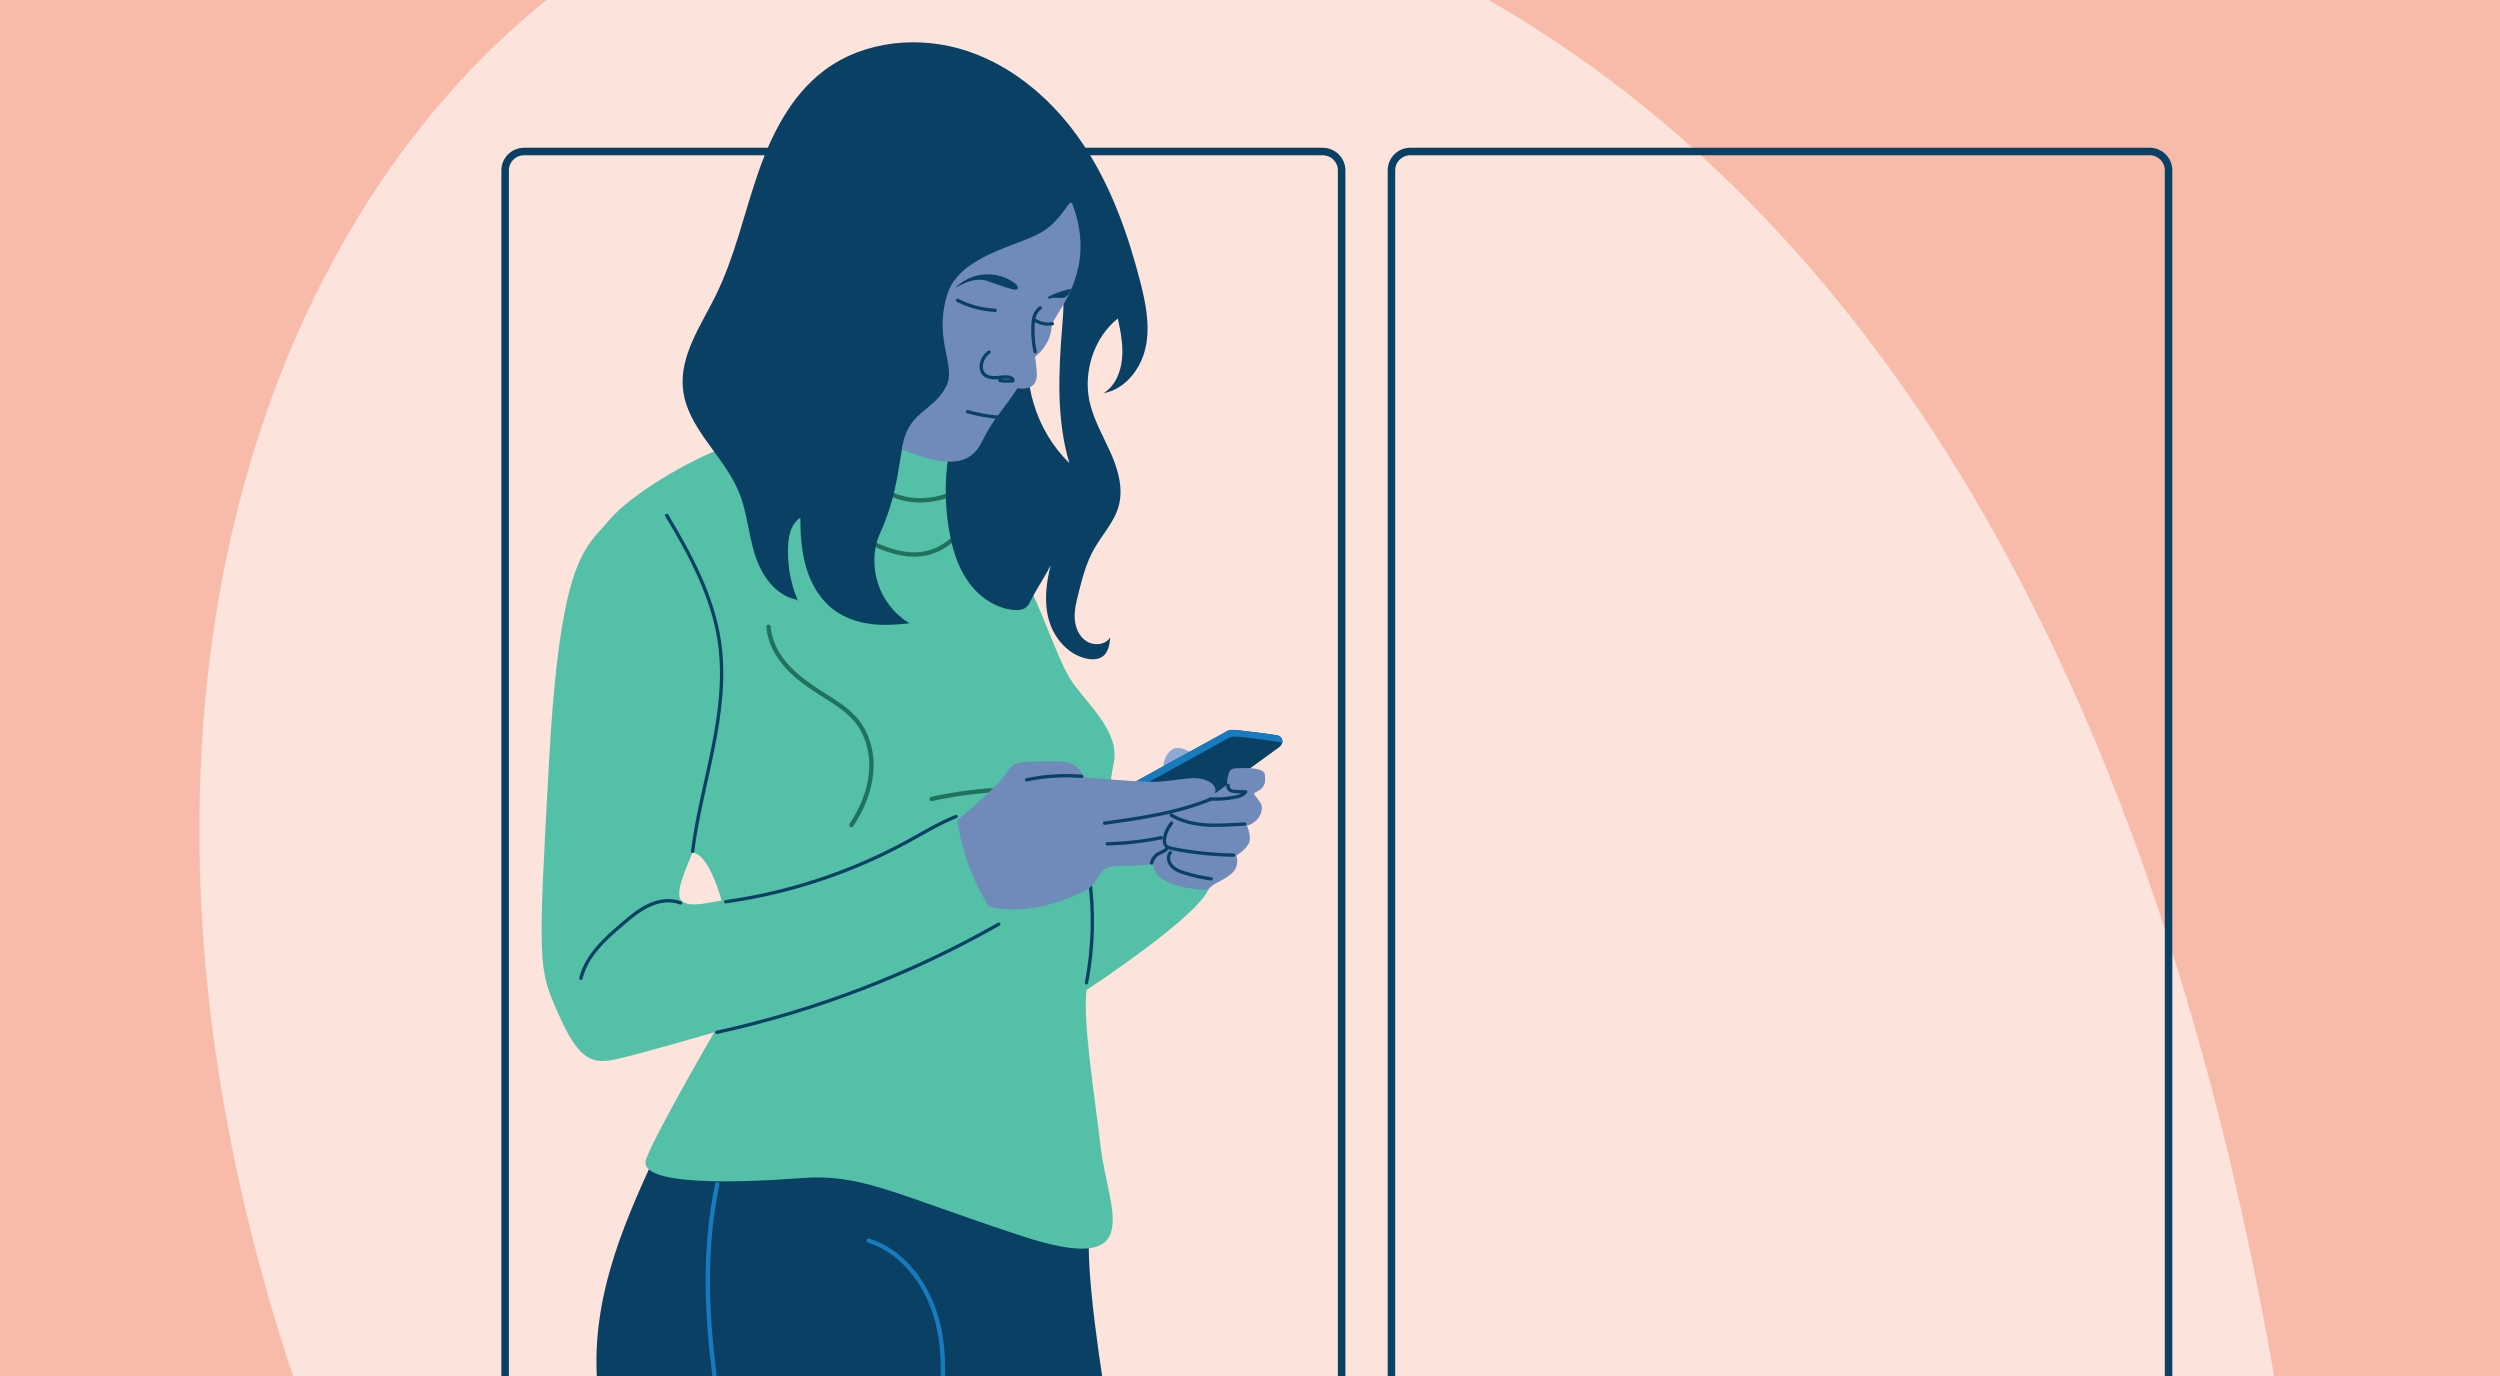
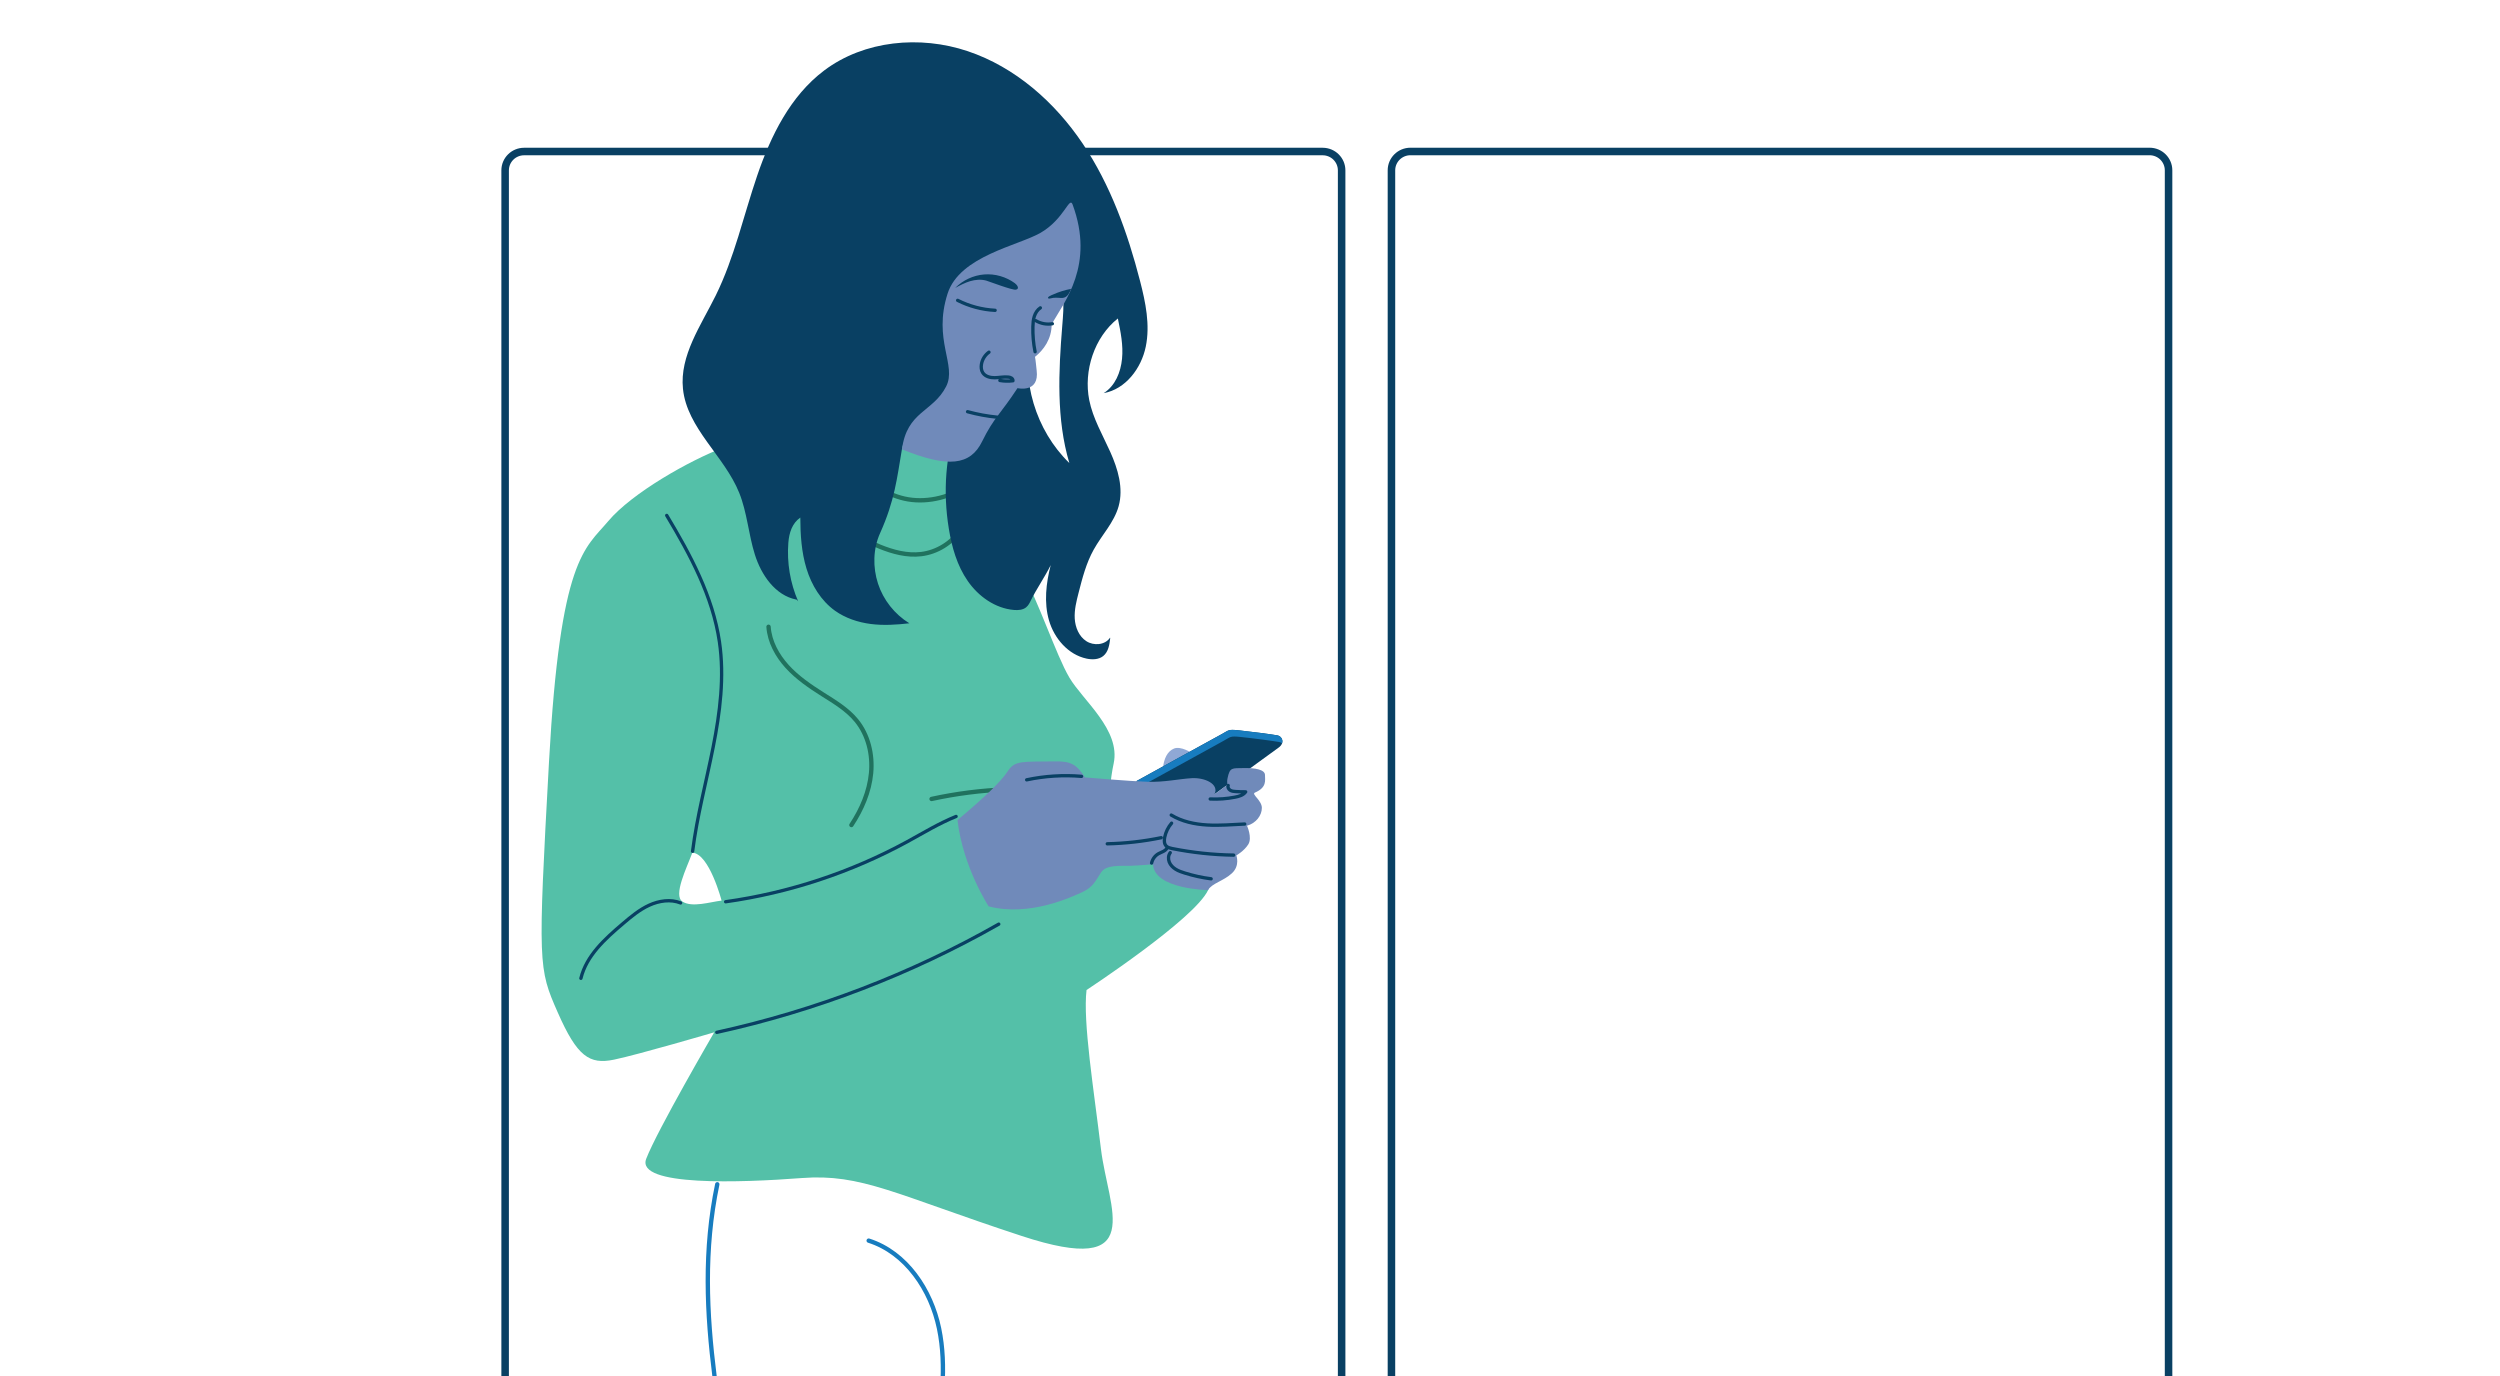
<svg xmlns="http://www.w3.org/2000/svg" width="476" height="262" viewBox="0 0 476 262" fill="none">
  <g clip-path="url(#clip0_2507_26957)">
    <g clip-path="url(#clip1_2507_26957)">
-       <rect width="476" height="262" fill="#F9BBA9" />
-       <path d="M444.938 471.556C440.793 572.3 237.53 543.514 132.218 403.404C-53.062 156.929 67.962 -55.504 211.596 -26.726C417.263 14.472 452.856 278.881 444.938 471.556Z" fill="#FCE4DD" />
      <path d="M255.447 414.929H99.791C97.793 414.929 96.177 413.32 96.177 411.339V32.439C96.177 30.457 97.793 28.849 99.791 28.849H251.832C253.83 28.849 255.447 30.457 255.447 32.439V387.585C255.447 390.188 257.57 392.294 260.19 392.294C262.81 392.294 264.932 390.188 264.932 387.585V32.431C264.932 30.449 266.549 28.841 268.547 28.841H409.279C411.277 28.841 412.894 30.449 412.894 32.431V411.33C412.894 413.312 411.277 414.92 409.279 414.92H255.447V414.929Z" stroke="#094063" stroke-width="1.433" stroke-miterlimit="10" stroke-linecap="round" stroke-linejoin="round" />
-       <path d="M123.545 222.66C117.269 236.39 110.86 252.391 114.74 270.333C118.62 288.275 130.41 328.768 126.945 357.115C123.479 385.462 120.569 466.457 120.569 473.596C120.569 480.734 126.969 478.803 142.499 476.871C158.028 474.939 163.326 473.397 163.326 473.397C163.326 473.397 160.556 433.285 161.327 410.916C162.107 388.547 171.807 322.019 171.807 322.019C171.807 322.019 189.691 360.589 190.164 378.904C190.636 397.227 196.067 468.58 196.266 473.786C196.457 478.993 212.889 475.519 224.273 473.786C235.656 472.054 247.115 468.19 247.115 468.19C247.115 468.19 233.335 416.894 231.586 380.256C229.836 343.618 215.476 295.596 211.596 272.845C207.716 250.087 206.953 239.101 207.426 233.894C207.906 228.671 144.182 210.663 123.545 222.66Z" fill="#094063" />
      <path d="M211.397 158.031C211.397 158.031 210.676 151.738 212.044 145.354C213.403 138.97 206.165 133.357 203.603 129.004C201.041 124.652 197.725 114.396 194.127 107.912C190.52 101.429 181.591 86.919 182.304 82.857C183.025 78.794 152.539 75.693 148.062 75.892C143.585 76.083 144.455 82.666 137.839 85.178C131.214 87.69 120.312 93.884 115.826 99.207C111.349 104.529 106.673 106.163 104.534 144.965C102.395 183.767 102.486 184.347 106.192 192.762C109.89 201.178 112.228 202.728 116.904 201.758C121.58 200.788 135.99 196.551 135.99 196.551C135.99 196.551 125.079 215.306 123.04 220.629C120.992 225.951 141.247 225.172 152.647 224.301C164.039 223.431 170.373 227.394 194.525 235.328C218.676 243.263 210.982 230.105 209.623 218.78C208.263 207.462 206.157 194.512 206.878 188.493C206.878 188.493 227.448 175.011 230.027 169.465C232.589 163.935 229.546 149.715 211.397 158.031ZM129.963 171.678C128.105 170.518 130.758 165.22 131.82 162.359C135.037 162.484 137.391 171.471 137.391 171.471C135.219 171.728 131.82 172.839 129.963 171.678Z" fill="#54C0A8" />
      <path d="M221.379 146.557C221.578 144.368 222.3 143.025 223.543 142.519C224.787 142.013 226.918 143.282 227.158 143.613C227.399 143.945 221.379 146.557 221.379 146.557Z" fill="#8FA8D5" />
      <path d="M177.371 152.12C186.748 150.072 196.49 149.691 205.999 151.001" stroke="#20725E" stroke-width="0.829" stroke-miterlimit="10" stroke-linecap="round" stroke-linejoin="round" />
      <path d="M216.305 148.754C216.305 148.754 231.063 140.604 232.547 139.816C234.031 139.02 233.758 138.829 235.872 139.053C237.986 139.269 242.14 139.816 243.185 140.007C244.229 140.197 244.644 141.507 243.433 142.353C242.223 143.199 227.241 154.151 227.241 154.151L216.305 148.754Z" fill="#094063" />
-       <path d="M206.862 187.133C208.18 180.359 208.346 173.361 207.343 166.538" stroke="#094063" stroke-width="0.636" stroke-miterlimit="10" stroke-linecap="round" stroke-linejoin="round" />
      <path d="M232.912 141.085C234.396 140.289 234.123 140.098 236.237 140.322C238.351 140.537 242.505 141.085 243.549 141.275C243.765 141.317 243.947 141.4 244.105 141.524C244.337 140.836 243.923 140.148 243.185 140.007C242.14 139.816 237.986 139.269 235.872 139.053C233.758 138.838 234.031 139.028 232.547 139.816C231.063 140.612 216.305 148.754 216.305 148.754L217.715 149.45C221.097 147.576 231.668 141.748 232.912 141.085Z" fill="#177CBF" />
      <path d="M152.116 87.632C151.503 91.015 153.725 94.249 156.187 96.661C159.412 99.828 163.267 102.357 167.463 104.065C169.983 105.093 172.703 105.831 175.406 105.499C178.423 105.135 181.226 103.377 182.909 100.865C184.584 98.344 185.106 95.111 184.352 92.184C181.317 94.622 176.782 95.724 172.927 95.078C169.071 94.439 165.539 92.085 163.466 88.793" stroke="#20725E" stroke-width="0.829" stroke-miterlimit="10" stroke-linecap="round" stroke-linejoin="round" />
      <path d="M182.304 156.141C187.353 151.904 190.578 148.853 191.913 146.789C193.248 144.724 194.773 145.064 200.884 144.965C203.902 144.915 204.996 145.553 206.58 148.016C206.58 148.016 215.202 148.754 218.469 148.853C221.736 148.953 224.414 148.314 226.893 148.165C229.372 148.016 232.199 149.276 231.237 151.233L233.716 149.417C233.642 149.052 233.625 148.638 233.725 148.165C234.172 146.051 234.57 146.291 236.792 146.241C239.023 146.192 240.855 146.54 240.855 147.568C240.855 148.596 241.245 149.923 238.923 150.918C238.227 151.216 240.258 152.393 240.258 153.819C240.258 155.246 239.172 156.721 237.431 157.219C237.431 157.219 238.467 159.482 237.679 160.759C236.883 162.036 235.399 162.873 235.399 162.873C235.399 162.873 236.146 164.797 234.554 166.273C232.97 167.748 230.79 168.146 229.994 169.473C229.994 169.473 219.738 169.324 219.539 164.548C219.539 164.548 217.06 164.797 215.178 164.847C213.296 164.896 210.618 164.598 209.631 166.123C208.644 167.649 208.097 168.926 206.165 169.813C204.233 170.7 196.009 174.638 188.232 172.565C188.248 172.582 183.34 165.104 182.304 156.141Z" fill="#708ABA" />
      <path d="M195.478 148.48C198.902 147.75 202.434 147.527 205.925 147.817" stroke="#094063" stroke-width="0.636" stroke-miterlimit="10" stroke-linecap="round" stroke-linejoin="round" />
-       <path d="M210.319 156.738C217.142 155.776 224.049 154.798 230.425 152.203" stroke="#094063" stroke-width="0.636" stroke-miterlimit="10" stroke-linecap="round" stroke-linejoin="round" />
      <path d="M223.004 155.188C225.036 156.423 227.448 156.937 229.836 157.078C232.224 157.219 234.603 157.003 236.991 156.895" stroke="#094063" stroke-width="0.636" stroke-miterlimit="10" stroke-linecap="round" stroke-linejoin="round" />
      <path d="M217.068 53.507C214.697 44.312 211.438 35.217 206.132 27.323C200.818 19.43 193.289 12.773 184.236 9.738C175.182 6.704 164.553 7.682 156.933 13.411C150.483 18.261 146.752 25.864 144.157 33.475C141.562 41.087 139.837 49.038 136.28 56.251C133.453 61.98 129.382 67.701 130.037 74.043C130.816 81.555 137.897 86.795 140.733 93.801C142.258 97.565 142.507 101.719 143.726 105.591C144.944 109.463 147.589 113.351 151.594 114.155C151.859 114.205 151.76 114.338 151.975 114.503C150.45 111.005 149.803 107.141 150.101 103.344C150.251 101.445 150.814 99.638 152.381 98.543C152.39 101.818 152.597 105.135 153.559 108.269C154.521 111.403 156.311 114.371 158.989 116.286C160.979 117.704 163.375 118.491 165.796 118.807C168.226 119.122 170.713 118.956 173.142 118.674C170.34 116.958 168.184 114.23 167.173 111.121C166.161 108.012 166.219 104.513 167.562 101.528C170.348 95.343 170.779 91.106 171.724 85.551C172.305 82.152 175.157 82.434 176.931 81.762C178.714 81.091 180.828 80.8 182.428 79.772C179.991 86.405 179.518 93.677 180.654 100.649C181.226 104.165 182.221 107.688 184.26 110.623C186.292 113.558 189.492 115.838 193.065 116.137C193.87 116.203 194.74 116.145 195.37 115.639C195.793 115.299 196.05 114.794 196.282 114.304C197.36 112.116 198.977 109.786 200.055 107.597C199.168 111.046 198.745 114.719 199.731 118.135C200.726 121.551 203.379 124.652 206.878 125.398C207.964 125.63 209.191 125.597 210.054 124.909C211.04 124.113 211.256 122.728 211.389 121.468C211.372 121.476 211.306 121.344 211.322 121.46C210.369 122.828 208.23 122.993 206.829 122.073C205.427 121.161 204.731 119.445 204.631 117.787C204.532 116.129 204.946 114.487 205.361 112.87C206.082 110.051 206.82 107.199 208.238 104.654C209.788 101.86 212.135 99.455 212.989 96.379C213.942 92.955 212.856 89.299 211.397 86.049C209.938 82.799 208.089 79.665 207.392 76.182C206.281 70.586 208.354 64.202 212.84 60.637C213.37 63.174 213.892 65.752 213.635 68.323C213.378 70.901 212.334 73.471 210.137 74.856C214.315 74.101 217.308 70.13 218.154 66.001C219.008 61.864 218.121 57.594 217.068 53.507ZM196.266 63.613L195.752 61.532C195.951 57.743 197.294 54.02 199.549 50.961C199.69 50.762 199.881 50.555 200.121 50.571C200.337 50.58 200.494 50.77 200.619 50.944C201.721 52.511 202.244 54.427 202.409 56.325C202.575 58.232 202.409 60.148 202.252 62.054C201.547 70.793 201.108 79.756 203.603 88.163C197.186 81.928 194.317 72.319 196.266 63.613Z" fill="#094063" />
      <path d="M210.825 160.66C214.274 160.585 217.715 160.195 221.097 159.499" stroke="#094063" stroke-width="0.636" stroke-miterlimit="10" stroke-linecap="round" stroke-linejoin="round" />
      <path d="M223.071 156.73C222.416 157.492 221.968 158.413 221.761 159.391C221.636 159.988 221.636 160.693 222.084 161.116C222.374 161.389 222.78 161.48 223.17 161.563C227.025 162.334 230.955 162.757 234.885 162.815" stroke="#094063" stroke-width="0.636" stroke-miterlimit="10" stroke-linecap="round" stroke-linejoin="round" />
      <path d="M222.814 162.351C222.432 162.848 222.399 163.545 222.623 164.125C222.847 164.706 223.311 165.17 223.842 165.502C224.372 165.833 224.969 166.04 225.566 166.223C227.208 166.737 228.899 167.11 230.599 167.326" stroke="#094063" stroke-width="0.636" stroke-miterlimit="10" stroke-linecap="round" stroke-linejoin="round" />
      <path d="M233.841 149.558C233.716 149.89 233.924 150.271 234.23 150.462C234.529 150.652 234.902 150.686 235.258 150.71C235.897 150.752 236.535 150.777 237.174 150.768C236.95 151.083 236.618 151.316 236.262 151.465C235.905 151.622 235.524 151.705 235.142 151.78C233.592 152.087 232 152.203 230.425 152.128" stroke="#094063" stroke-width="0.636" stroke-miterlimit="10" stroke-linecap="round" stroke-linejoin="round" />
      <path d="M219.265 164.324C219.423 163.586 219.912 162.923 220.567 162.55C220.857 162.384 221.172 162.276 221.47 162.119C221.769 161.961 222.051 161.762 222.208 161.464" stroke="#094063" stroke-width="0.636" stroke-miterlimit="10" stroke-linecap="round" stroke-linejoin="round" />
      <path d="M171.733 85.559C180.546 89.125 184.758 88.627 186.996 84.051C189.243 79.474 190.528 78.811 193.729 73.902C193.729 73.902 197.941 74.906 197.377 70.503C197.228 69.309 197.236 68.87 197.062 67.941C198.687 66.656 200.254 64.55 200.237 61.715C202.658 57.478 208.47 50.455 204.225 38.947C203.612 37.273 202.65 41.683 198.164 44.303C193.919 46.782 182.727 48.706 180.422 55.903C177.578 64.757 182.221 69.508 180.148 73.579C177.628 78.504 172.686 78.255 171.733 85.559Z" fill="#708ABA" />
      <path d="M197.078 66.971C196.763 65.404 196.622 63.804 196.664 62.204C196.68 61.532 196.73 60.861 196.937 60.222C197.145 59.584 197.526 58.978 198.081 58.614" stroke="#094063" stroke-width="0.636" stroke-miterlimit="10" stroke-linecap="round" stroke-linejoin="round" />
      <path d="M188.298 67.054C187.544 67.593 187.013 68.439 186.864 69.359C186.773 69.914 186.822 70.528 187.137 70.992C187.61 71.697 188.555 71.937 189.409 71.921C190.263 71.904 191.117 71.713 191.963 71.796C192.17 71.813 192.386 71.854 192.568 71.971C192.75 72.087 192.883 72.286 192.866 72.493C192.037 72.601 191.2 72.584 190.379 72.443" stroke="#094063" stroke-width="0.636" stroke-miterlimit="10" stroke-linecap="round" stroke-linejoin="round" />
      <path d="M182.337 57.188C184.542 58.307 186.988 58.962 189.467 59.086" stroke="#094063" stroke-width="0.636" stroke-miterlimit="10" stroke-linecap="round" stroke-linejoin="round" />
      <path d="M197.194 61.043C198.148 61.615 199.292 61.831 200.378 61.64" stroke="#094063" stroke-width="0.618" stroke-miterlimit="10" stroke-linecap="round" stroke-linejoin="round" />
      <path d="M203.935 54.999C203.67 55.679 203.313 56.441 202.617 56.665C202.252 56.781 201.854 56.723 201.472 56.699C201.174 56.682 200.867 56.682 200.569 56.707C200.411 56.715 199.748 56.914 199.632 56.839C199.209 56.566 200.303 56.16 200.461 56.093C201.564 55.596 202.733 55.223 203.935 54.999Z" fill="#094063" />
      <path d="M187.767 53.423C186.764 53.15 185.695 53.249 184.7 53.54C183.705 53.838 182.785 54.327 181.873 54.825C183.323 53.349 185.322 52.42 187.386 52.255C189.451 52.089 191.573 52.702 193.24 53.929C193.621 54.211 194.226 54.99 193.422 55.156C192.767 55.289 188.273 53.565 187.767 53.423Z" fill="#094063" />
      <path d="M184.227 78.388C186.076 78.894 187.958 79.242 189.865 79.433" stroke="#094063" stroke-width="0.636" stroke-miterlimit="10" stroke-linecap="round" stroke-linejoin="round" />
      <path opacity="0.34" d="M211.405 121.418C211.405 121.434 211.405 121.442 211.397 121.459C211.405 121.459 211.405 121.451 211.405 121.418Z" fill="#094063" />
      <path d="M126.945 98.137C131.447 105.64 135.708 113.542 136.977 122.189C137.955 128.855 137.093 135.654 135.783 142.262C134.473 148.87 132.715 155.403 131.869 162.086" stroke="#094063" stroke-width="0.636" stroke-miterlimit="10" stroke-linecap="round" stroke-linejoin="round" />
      <path d="M110.603 186.271C111.656 181.951 115.196 178.751 118.596 175.865C120.154 174.539 121.746 173.204 123.612 172.35C125.477 171.496 127.683 171.164 129.589 171.919" stroke="#094063" stroke-width="0.636" stroke-miterlimit="10" stroke-linecap="round" stroke-linejoin="round" />
      <path d="M136.479 196.56C155.283 192.431 173.449 185.466 190.164 175.957" stroke="#094063" stroke-width="0.636" stroke-miterlimit="10" stroke-linecap="round" stroke-linejoin="round" />
      <path d="M146.329 119.337C146.528 122.164 147.962 124.801 149.878 126.907C151.793 129.013 154.172 130.638 156.577 132.163C158.898 133.631 161.319 135.065 163.052 137.179C165.315 139.94 166.186 143.663 165.854 147.203C165.523 150.743 164.072 154.11 162.107 157.086" stroke="#20725E" stroke-width="0.829" stroke-miterlimit="10" stroke-linecap="round" stroke-linejoin="round" />
      <path d="M138.162 171.695C150.242 169.995 161.999 166.107 172.694 160.286C175.779 158.603 178.78 156.763 182.038 155.453" stroke="#094063" stroke-width="0.636" stroke-miterlimit="10" stroke-linecap="round" stroke-linejoin="round" />
      <path d="M171.658 321.406C173.88 306.673 175.878 289.941 178.092 275.217C179.203 267.829 180.314 260.26 178.797 252.939C177.279 245.618 172.553 238.496 165.398 236.216" stroke="#177CBF" stroke-width="0.829" stroke-miterlimit="10" stroke-linecap="round" stroke-linejoin="round" />
      <path d="M126.853 477.211C124.938 417.557 146.536 358.55 141.18 299.103C138.892 273.683 131.347 250.476 136.57 225.487" stroke="#177CBF" stroke-width="0.829" stroke-miterlimit="10" stroke-linecap="round" stroke-linejoin="round" />
    </g>
  </g>
  <defs>
    <clipPath id="clip0_2507_26957">
      <rect width="476" height="262" fill="white" />
    </clipPath>
    <clipPath id="clip1_2507_26957">
      <rect width="476" height="262" fill="white" />
    </clipPath>
  </defs>
</svg>